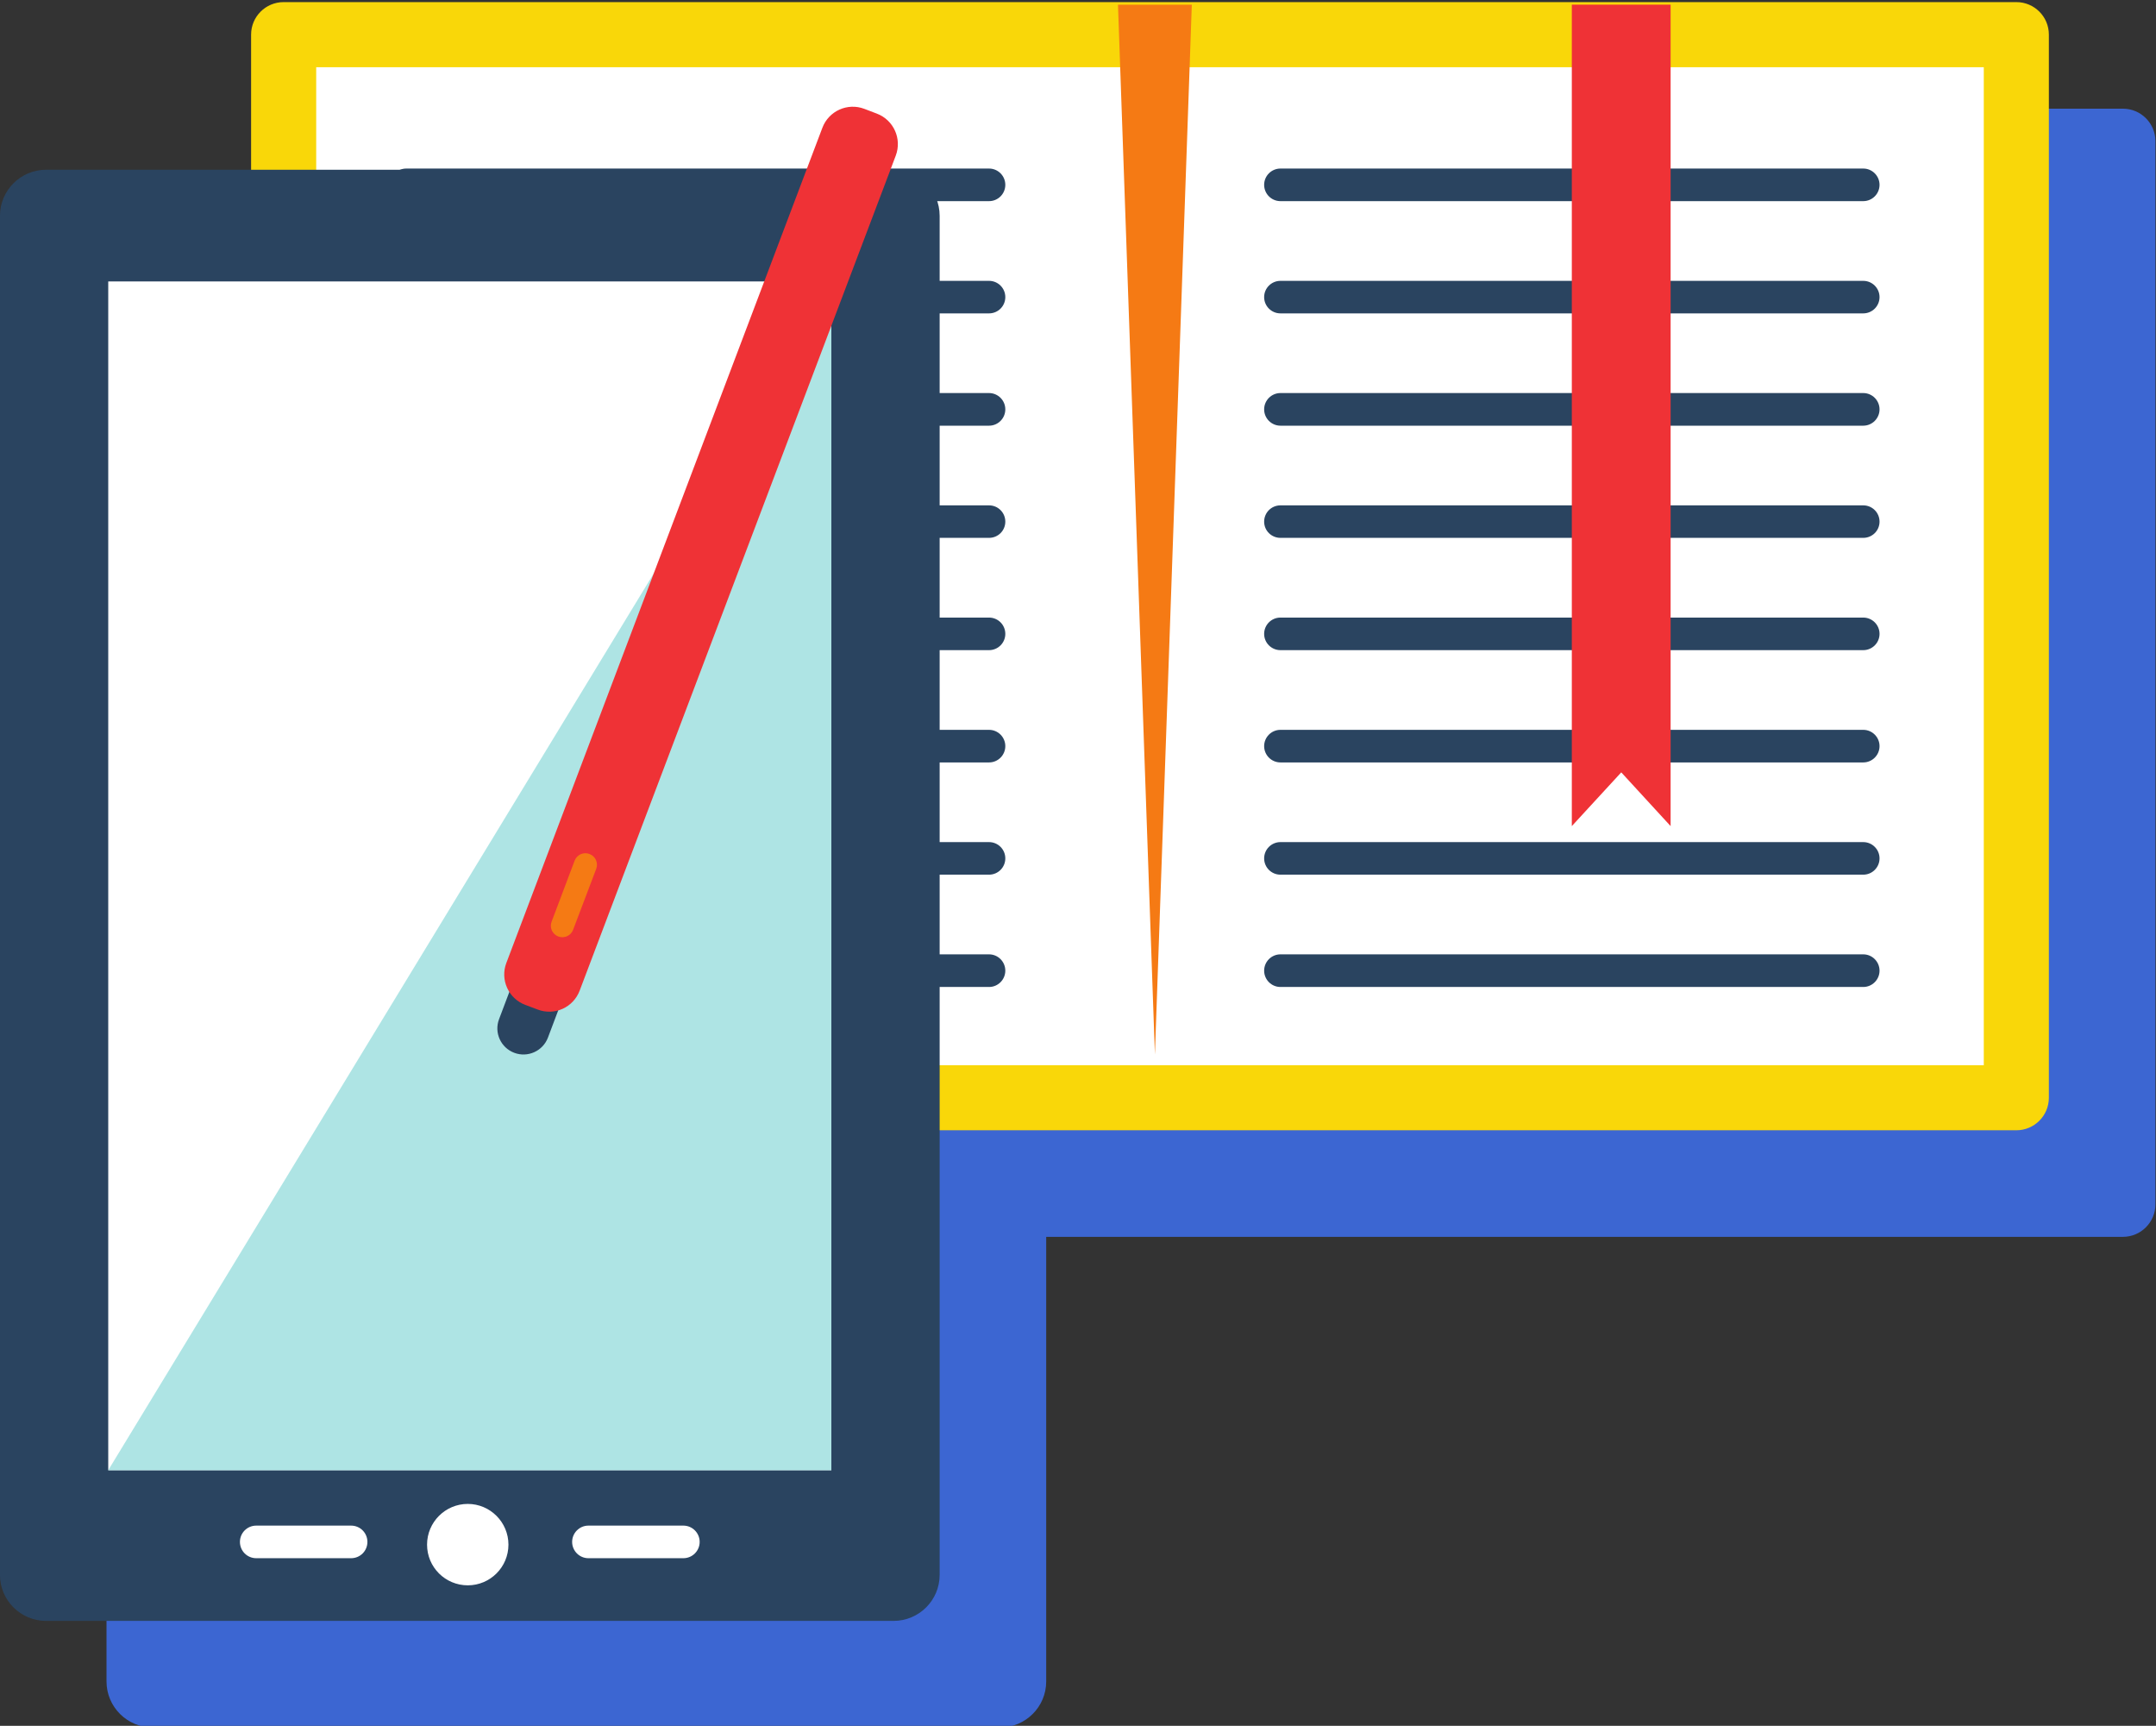
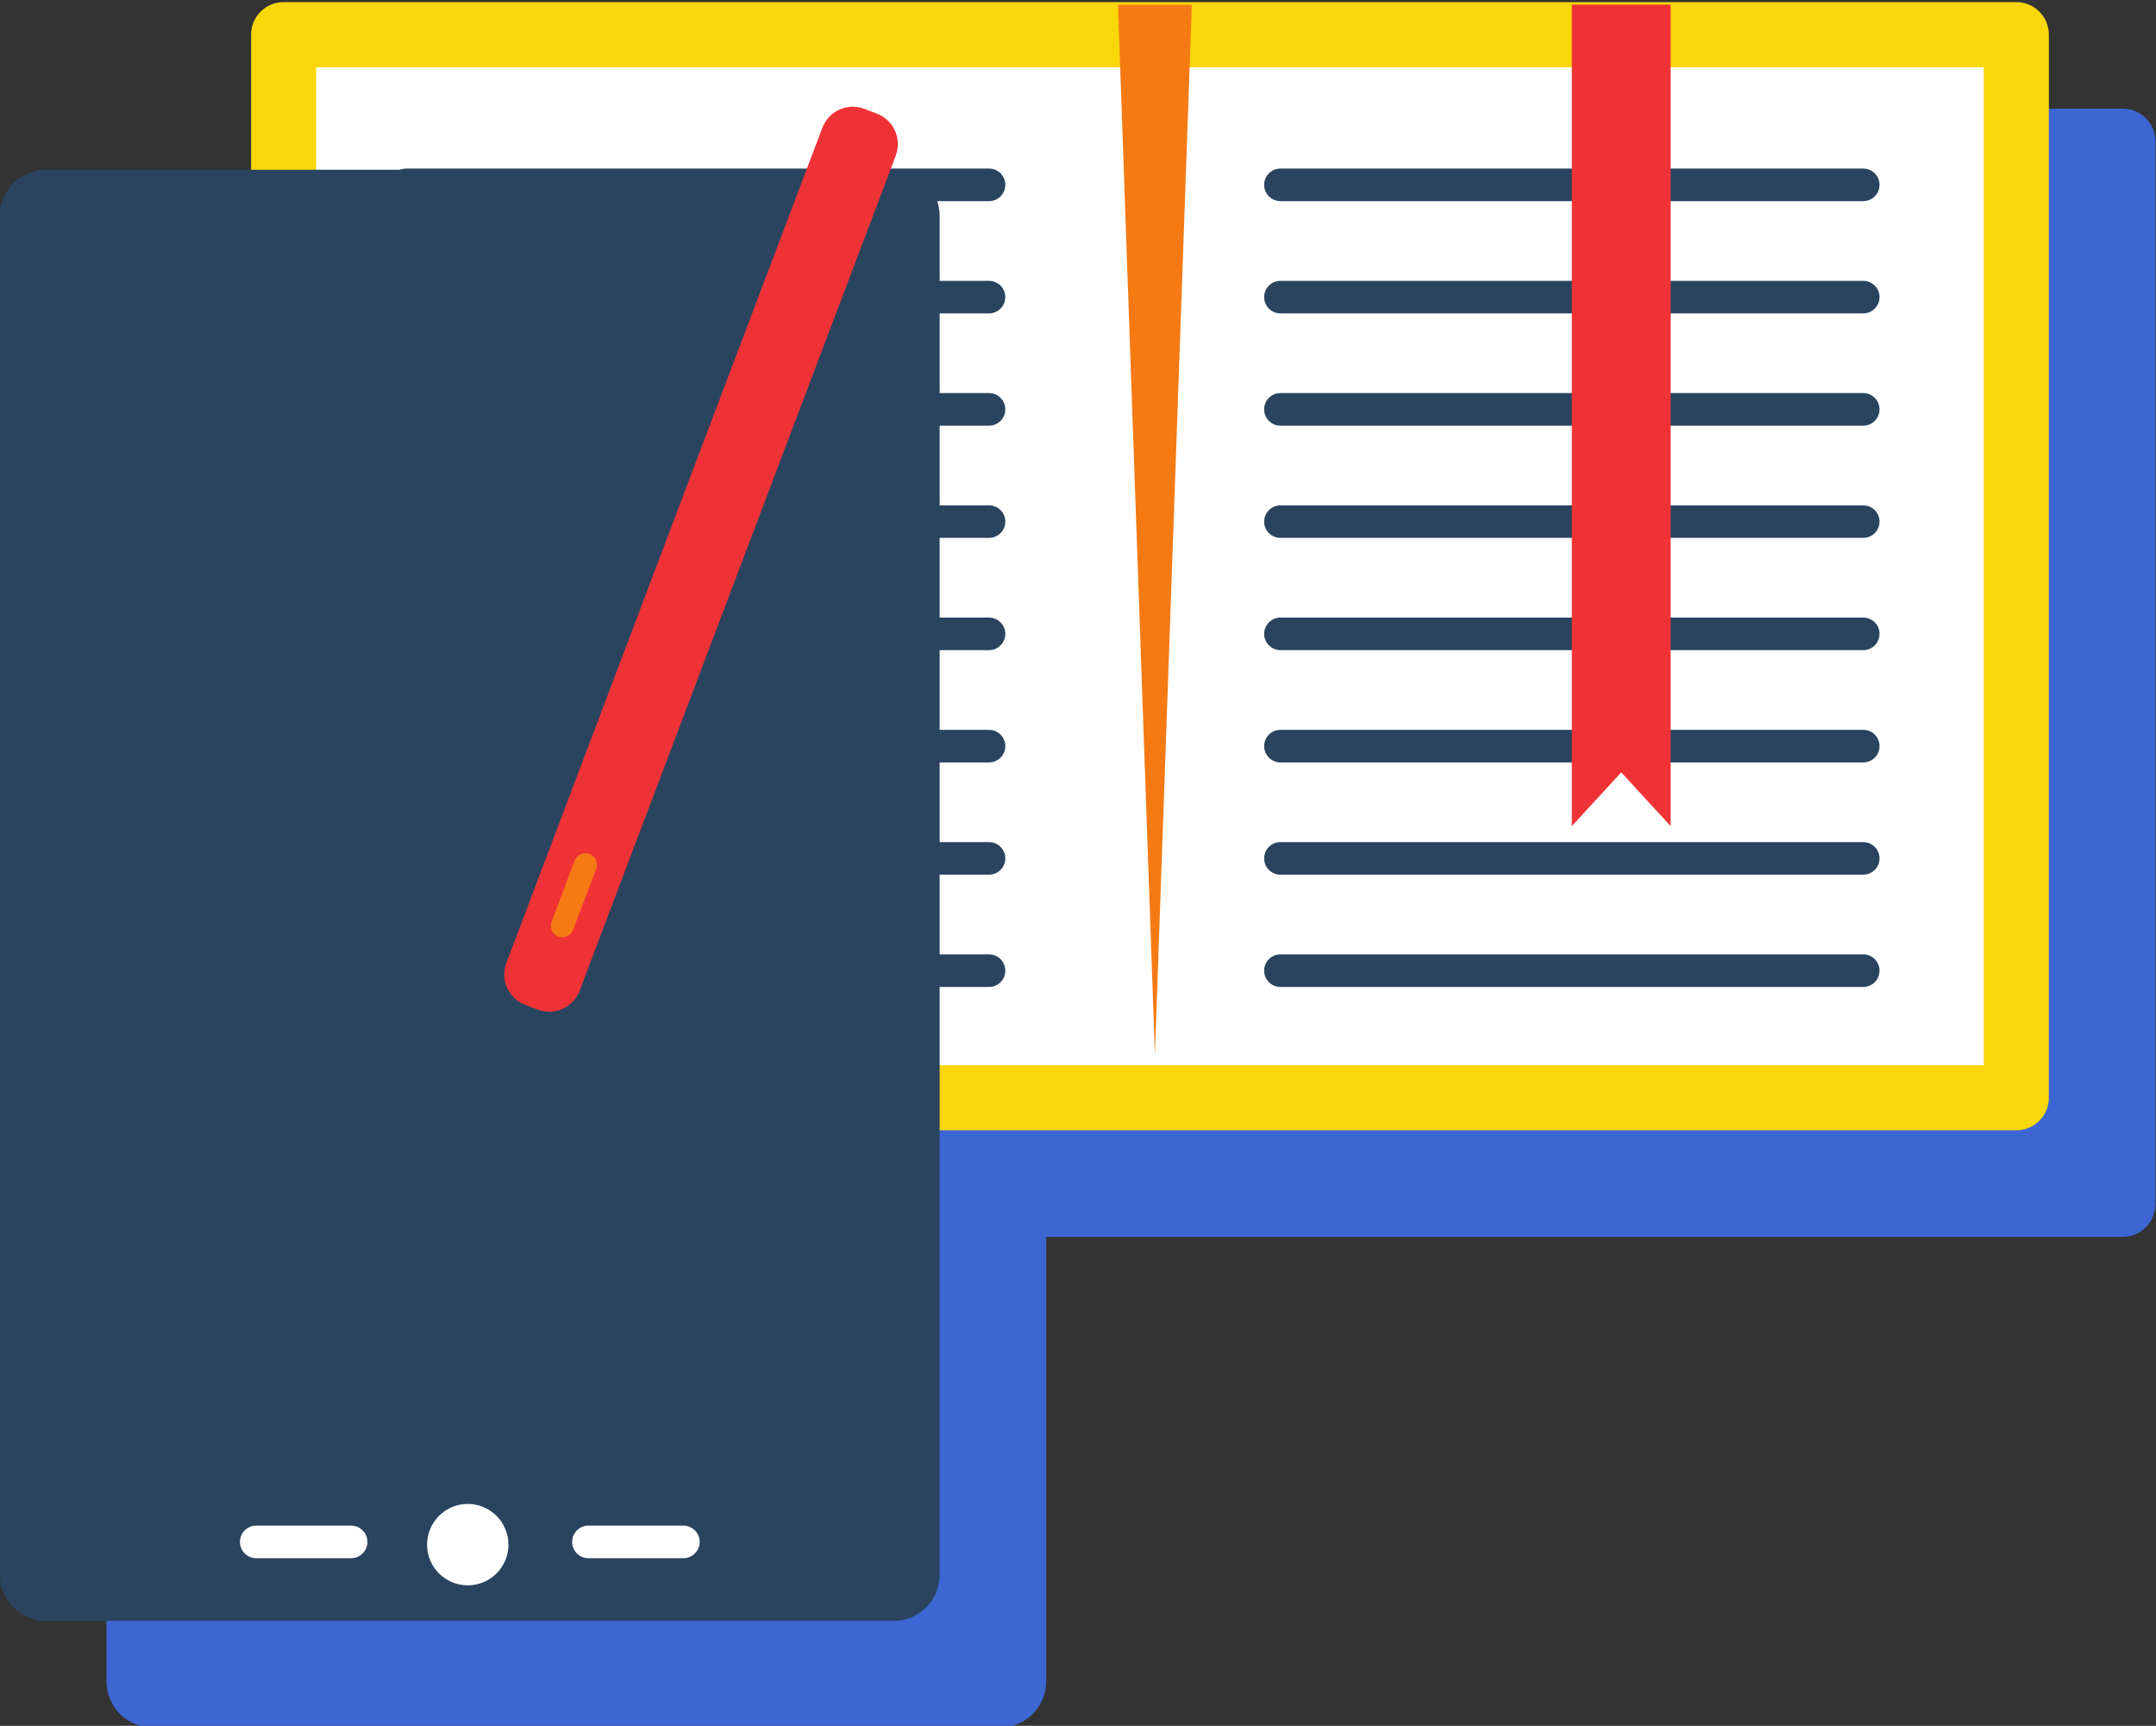
<svg xmlns="http://www.w3.org/2000/svg" xmlns:ns1="http://sodipodi.sourceforge.net/DTD/sodipodi-0.dtd" xmlns:ns2="http://www.inkscape.org/namespaces/inkscape" version="1.1" id="svg2" xml:space="preserve" width="134.863" height="107.932" viewBox="0 0 134.863 107.932" ns1:docname="a.svg" ns2:version="0.92.5 (2060ec1f9f, 2020-04-08)">
  <rect x="0" y="0" width="134.863" height="107.932" fill="#333333" stroke="none" />
  <defs id="defs6" />
  <ns1:namedview pagecolor="#ffffff" bordercolor="#666666" borderopacity="1" objecttolerance="10" gridtolerance="10" guidetolerance="10" ns2:pageopacity="0" ns2:pageshadow="2" ns2:window-width="1920" ns2:window-height="1009" id="namedview4" showgrid="false" ns2:zoom="1.5733333" ns2:cx="-56.818995" ns2:cy="11.213539" ns2:window-x="0" ns2:window-y="34" ns2:window-maximized="1" ns2:current-layer="g10" showguides="false" />
  <g id="g10" ns2:groupmode="layer" ns2:label="ink_ext_XXXXXX" transform="matrix(1.333,0,0,-1.333,-10.589,527.056)">
    <path ns2:connector-curvature="0" id="path20" style="fill:#3c66d2;fill-opacity:1;fill-rule:nonzero;stroke:none;stroke-width:0.1" d="m 54.871,314.343 h -39.761 c -1.198,0 -2.168,0.967 -2.168,2.16 v 63.76 c 0,1.196 0.97,2.164 2.168,2.164 h 9.617 v 6.34 c 0,0.842 0.683,1.525 1.527,1.525 h 81.309 c 0.843,0 1.526,-0.683 1.526,-1.525 v -49.879 c 0,-0.843 -0.683,-1.526 -1.526,-1.526 H 57.038 v -20.859 c 0,-1.193 -0.969,-2.16 -2.167,-2.16" ns1:nodetypes="csssscsssssscsc" />
    <path ns2:connector-curvature="0" id="path84" style="fill:#ffffff;fill-opacity:1;fill-rule:nonzero;stroke:none;stroke-width:0.1" d="m 91.72,343.888 h -70.466 v 49.879 h 81.309 v -37.23 -12.649 H 91.72" ns1:nodetypes="ccccccc" />
    <path ns2:connector-curvature="0" id="path86" style="fill:#f9d709;fill-opacity:1;fill-rule:nonzero;stroke:none;stroke-width:0.1" d="m 22.782,345.413 h 78.253 v 46.825 H 22.782 Z m 79.781,-3.051 H 21.254 c -0.844,0 -1.527,0.683 -1.527,1.526 v 49.879 c 0,0.842 0.683,1.525 1.527,1.525 h 81.309 c 0.843,0 1.526,-0.683 1.526,-1.525 v -49.879 c 0,-0.843 -0.683,-1.526 -1.526,-1.526" ns1:nodetypes="ccccccsssssssc" />
    <path ns2:connector-curvature="0" id="path88" style="fill:#2a4460;fill-opacity:1;fill-rule:nonzero;stroke:none;stroke-width:0.1" d="m 54.356,385.954 h -27.35 c -0.422,0 -0.764,0.342 -0.764,0.765 0,0.421 0.342,0.764 0.764,0.764 h 27.35 c 0.421,0 0.763,-0.343 0.763,-0.764 0,-0.423 -0.342,-0.765 -0.763,-0.765" ns1:nodetypes="csssssc" />
    <path ns2:connector-curvature="0" id="path90" style="fill:#2a4460;fill-opacity:1;fill-rule:nonzero;stroke:none;stroke-width:0.1" d="m 54.356,380.688 h -27.35 c -0.422,0 -0.764,0.341 -0.764,0.763 0,0.422 0.342,0.763 0.764,0.763 h 27.35 c 0.421,0 0.763,-0.341 0.763,-0.763 0,-0.422 -0.342,-0.763 -0.763,-0.763" ns1:nodetypes="csssssc" />
    <path ns2:connector-curvature="0" id="path92" style="fill:#2a4460;fill-opacity:1;fill-rule:nonzero;stroke:none;stroke-width:0.1" d="m 54.356,364.888 h -27.35 c -0.422,0 -0.764,0.342 -0.764,0.763 0,0.424 0.342,0.765 0.764,0.765 h 27.35 c 0.421,0 0.763,-0.341 0.763,-0.765 0,-0.421 -0.342,-0.763 -0.763,-0.763" ns1:nodetypes="csssssc" />
    <path ns2:connector-curvature="0" id="path94" style="fill:#2a4460;fill-opacity:1;fill-rule:nonzero;stroke:none;stroke-width:0.1" d="m 54.356,359.62 h -27.35 c -0.422,0 -0.764,0.343 -0.764,0.765 0,0.421 0.342,0.764 0.764,0.764 h 27.35 c 0.421,0 0.763,-0.343 0.763,-0.764 0,-0.422 -0.342,-0.765 -0.763,-0.765" ns1:nodetypes="csssssc" />
    <path ns2:connector-curvature="0" id="path96" style="fill:#2a4460;fill-opacity:1;fill-rule:nonzero;stroke:none;stroke-width:0.1" d="m 54.356,375.419 h -27.35 c -0.422,0 -0.764,0.344 -0.764,0.765 0,0.422 0.342,0.766 0.764,0.766 h 27.35 c 0.421,0 0.763,-0.344 0.763,-0.766 0,-0.421 -0.342,-0.765 -0.763,-0.765" ns1:nodetypes="csssssc" />
    <path ns2:connector-curvature="0" id="path98" style="fill:#2a4460;fill-opacity:1;fill-rule:nonzero;stroke:none;stroke-width:0.1" d="m 54.356,370.156 h -27.35 c -0.422,0 -0.764,0.338 -0.764,0.761 0,0.424 0.342,0.764 0.764,0.764 h 27.35 c 0.421,0 0.763,-0.34 0.763,-0.764 0,-0.423 -0.342,-0.761 -0.763,-0.761" ns1:nodetypes="csssssc" />
    <path ns2:connector-curvature="0" id="path100" style="fill:#2a4460;fill-opacity:1;fill-rule:nonzero;stroke:none;stroke-width:0.1" d="m 54.356,354.354 h -27.35 c -0.422,0 -0.764,0.341 -0.764,0.764 0,0.422 0.342,0.764 0.764,0.764 h 27.35 c 0.421,0 0.763,-0.342 0.763,-0.764 0,-0.423 -0.342,-0.764 -0.763,-0.764" ns1:nodetypes="csssssc" />
    <path ns2:connector-curvature="0" id="path102" style="fill:#2a4460;fill-opacity:1;fill-rule:nonzero;stroke:none;stroke-width:0.1" d="m 54.356,349.085 h -27.35 c -0.422,0 -0.764,0.344 -0.764,0.765 0,0.422 0.342,0.766 0.764,0.766 h 27.35 c 0.421,0 0.763,-0.344 0.763,-0.766 0,-0.421 -0.342,-0.765 -0.763,-0.765" ns1:nodetypes="csssssc" />
    <path ns2:connector-curvature="0" id="path104" style="fill:#2a4460;fill-opacity:1;fill-rule:nonzero;stroke:none;stroke-width:0.1" d="M 95.379,385.954 H 68.03 c -0.422,0 -0.765,0.342 -0.765,0.765 0,0.421 0.343,0.764 0.765,0.764 h 27.349 c 0.421,0 0.764,-0.343 0.764,-0.764 0,-0.423 -0.343,-0.765 -0.764,-0.765" ns1:nodetypes="csssssc" />
    <path ns2:connector-curvature="0" id="path106" style="fill:#2a4460;fill-opacity:1;fill-rule:nonzero;stroke:none;stroke-width:0.1" d="M 95.379,380.688 H 68.03 c -0.422,0 -0.765,0.341 -0.765,0.763 0,0.422 0.343,0.763 0.765,0.763 h 27.349 c 0.421,0 0.764,-0.341 0.764,-0.763 0,-0.422 -0.343,-0.763 -0.764,-0.763" ns1:nodetypes="csssssc" />
    <path ns2:connector-curvature="0" id="path108" style="fill:#2a4460;fill-opacity:1;fill-rule:nonzero;stroke:none;stroke-width:0.1" d="M 95.379,364.888 H 68.03 c -0.422,0 -0.765,0.342 -0.765,0.763 0,0.424 0.343,0.765 0.765,0.765 h 27.349 c 0.421,0 0.764,-0.341 0.764,-0.765 0,-0.421 -0.343,-0.763 -0.764,-0.763" ns1:nodetypes="csssssc" />
    <path ns2:connector-curvature="0" id="path110" style="fill:#2a4460;fill-opacity:1;fill-rule:nonzero;stroke:none;stroke-width:0.1" d="M 95.379,359.62 H 68.03 c -0.422,0 -0.765,0.343 -0.765,0.765 0,0.421 0.343,0.764 0.765,0.764 h 27.349 c 0.421,0 0.764,-0.343 0.764,-0.764 0,-0.422 -0.343,-0.765 -0.764,-0.765" ns1:nodetypes="csssssc" />
    <path ns2:connector-curvature="0" id="path112" style="fill:#2a4460;fill-opacity:1;fill-rule:nonzero;stroke:none;stroke-width:0.1" d="M 95.379,375.419 H 68.03 c -0.422,0 -0.765,0.344 -0.765,0.765 0,0.422 0.343,0.766 0.765,0.766 h 27.349 c 0.421,0 0.764,-0.344 0.764,-0.766 0,-0.421 -0.343,-0.765 -0.764,-0.765" ns1:nodetypes="csssssc" />
    <path ns2:connector-curvature="0" id="path114" style="fill:#2a4460;fill-opacity:1;fill-rule:nonzero;stroke:none;stroke-width:0.1" d="M 95.379,370.156 H 68.03 c -0.422,0 -0.765,0.338 -0.765,0.761 0,0.424 0.343,0.764 0.765,0.764 h 27.349 c 0.421,0 0.764,-0.34 0.764,-0.764 0,-0.423 -0.343,-0.761 -0.764,-0.761" ns1:nodetypes="csssssc" />
    <path ns2:connector-curvature="0" id="path116" style="fill:#2a4460;fill-opacity:1;fill-rule:nonzero;stroke:none;stroke-width:0.1" d="M 95.379,354.354 H 68.03 c -0.422,0 -0.765,0.341 -0.765,0.764 0,0.422 0.343,0.764 0.765,0.764 h 27.349 c 0.421,0 0.764,-0.342 0.764,-0.764 0,-0.423 -0.343,-0.764 -0.764,-0.764" ns1:nodetypes="csssssc" />
    <path ns2:connector-curvature="0" id="path118" style="fill:#2a4460;fill-opacity:1;fill-rule:nonzero;stroke:none;stroke-width:0.1" d="M 95.379,349.085 H 68.03 c -0.422,0 -0.765,0.344 -0.765,0.765 0,0.422 0.343,0.766 0.765,0.766 h 27.349 c 0.421,0 0.764,-0.344 0.764,-0.766 0,-0.421 -0.343,-0.765 -0.764,-0.765" ns1:nodetypes="csssssc" />
    <path ns2:connector-curvature="0" id="path120" style="fill:#f57a14;fill-opacity:1;fill-rule:nonzero;stroke:none;stroke-width:0.1" d="m 60.406,395.171 1.733,-49.254 1.732,49.254 z" ns1:nodetypes="cccc" />
    <path ns2:connector-curvature="0" id="path122" style="fill:#ef3236;fill-opacity:1;fill-rule:nonzero;stroke:none;stroke-width:0.1" d="m 86.339,356.633 -2.316,2.521 -2.32,-2.521 v 38.538 h 4.636 v -38.538" ns1:nodetypes="cccccc" />
    <path ns2:connector-curvature="0" id="path124" style="fill:#2a4460;fill-opacity:1;fill-rule:nonzero;stroke:none;stroke-width:0.1" d="m 52.038,321.503 c 0,-1.193 -0.969,-2.16 -2.167,-2.16 h -39.761 c -1.198,0 -2.168,0.967 -2.168,2.16 v 63.76 c 0,1.196 0.97,2.164 2.168,2.164 h 39.761 c 1.198,0 2.167,-0.968 2.167,-2.164 v -63.76" ns1:nodetypes="csssssssc" />
-     <path ns2:connector-curvature="0" id="path126" style="fill:#ffffff;fill-opacity:1;fill-rule:nonzero;stroke:none;stroke-width:0.1" d="m 46.956,326.414 h -33.933 v 55.773 h 33.933 v -55.773" ns1:nodetypes="ccccc" />
-     <path ns2:connector-curvature="0" id="path128" style="fill:#aee4e4;fill-opacity:1;fill-rule:nonzero;stroke:none;stroke-width:0.1" d="m 46.956,326.414 h -33.933 l 33.933,55.773 z" ns1:nodetypes="cccc" />
    <path ns2:connector-curvature="0" id="path130" style="fill:#ffffff;fill-opacity:1;fill-rule:nonzero;stroke:none;stroke-width:0.1" d="m 31.803,322.922 c 0,-1.057 -0.856,-1.91 -1.908,-1.91 -1.057,0 -1.911,0.853 -1.911,1.91 0,1.05 0.854,1.91 1.911,1.91 1.052,0 1.908,-0.86 1.908,-1.91" ns1:nodetypes="csssc" />
    <path ns2:connector-curvature="0" id="path132" style="fill:#ffffff;fill-opacity:1;fill-rule:nonzero;stroke:none;stroke-width:0.1" d="m 40.776,323.05 c 0,-0.424 -0.343,-0.765 -0.764,-0.765 h -4.458 c -0.418,0 -0.762,0.341 -0.762,0.765 0,0.421 0.344,0.764 0.762,0.764 h 4.458 c 0.421,0 0.764,-0.343 0.764,-0.764" ns1:nodetypes="csssssc" />
    <path ns2:connector-curvature="0" id="path134" style="fill:#ffffff;fill-opacity:1;fill-rule:nonzero;stroke:none;stroke-width:0.1" d="m 25.185,323.05 c 0,-0.424 -0.34,-0.765 -0.765,-0.765 h -4.452 c -0.425,0 -0.765,0.341 -0.765,0.765 0,0.421 0.34,0.764 0.765,0.764 h 4.452 c 0.425,0 0.765,-0.343 0.765,-0.764" ns1:nodetypes="csssssc" />
-     <path ns2:connector-curvature="0" id="path136" style="fill:#2a4460;fill-opacity:1;fill-rule:nonzero;stroke:none;stroke-width:0.1" d="m 33.656,346.709 c -0.239,-0.632 -0.948,-0.952 -1.581,-0.712 -0.633,0.239 -0.953,0.947 -0.712,1.579 l 0.75,1.986 c 0.241,0.63 0.95,0.95 1.581,0.71 0.633,-0.239 0.952,-0.946 0.712,-1.577 l -0.75,-1.986" ns1:nodetypes="ccccccc" />
    <path ns2:connector-curvature="0" id="path138" style="fill:#ef3236;fill-opacity:1;fill-rule:nonzero;stroke:none;stroke-width:0.1" d="m 35.145,348.914 c -0.298,-0.792 -1.178,-1.189 -1.968,-0.889 l -0.586,0.221 c -0.788,0.298 -1.186,1.18 -0.886,1.967 l 14.83,39.183 c 0.298,0.788 1.179,1.188 1.969,0.888 l 0.585,-0.223 c 0.788,-0.299 1.187,-1.179 0.89,-1.969 l -14.834,-39.178" ns1:nodetypes="ccccccccc" />
    <path ns2:connector-curvature="0" id="path140" style="fill:#f57a14;fill-opacity:1;fill-rule:nonzero;stroke:none;stroke-width:0.1" d="m 34.837,351.767 c -0.104,-0.278 -0.416,-0.418 -0.696,-0.313 -0.279,0.105 -0.421,0.419 -0.312,0.696 l 1.08,2.862 c 0.107,0.28 0.419,0.42 0.698,0.312 0.28,-0.105 0.42,-0.414 0.316,-0.695 l -1.086,-2.862" ns1:nodetypes="ccccccc" />
  </g>
</svg>